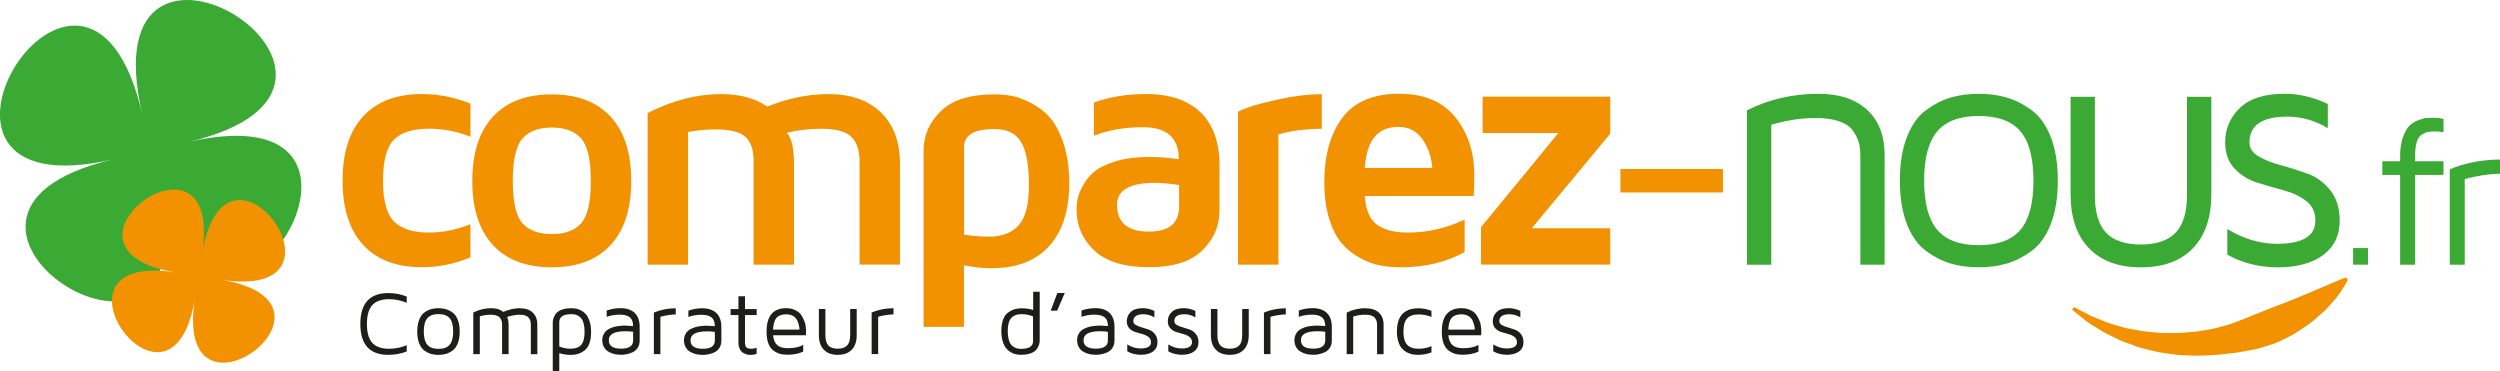
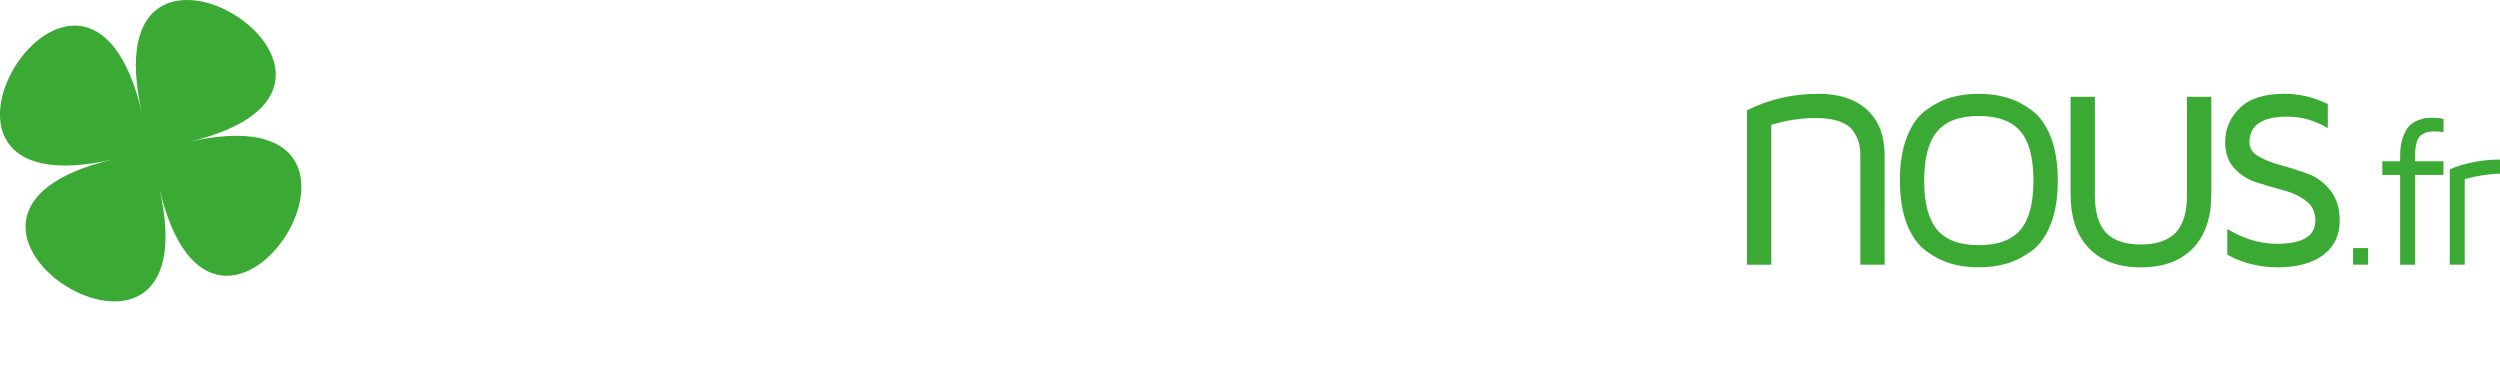
<svg xmlns="http://www.w3.org/2000/svg" id="a" viewBox="0 0 455.9 67.64">
-   <path d="m128,56.22c-.84,0-1.66.14-2.47.43v1.15c.71-.26,1.52-.4,2.41-.4.79,0,1.39.16,1.8.48.41.32.61.85.61,1.6l-1.32-.08c-.19,0-.35,0-.49,0-.14,0-.37.02-.69.06-.32.03-.61.08-.84.14-.24.06-.51.15-.81.28-.31.13-.56.29-.76.47-.2.18-.37.42-.5.71-.14.29-.21.62-.21.99,0,.44.09.83.26,1.17.17.34.39.6.63.78.25.18.54.33.87.45.34.12.64.19.9.22.27.03.53.05.78.05.33,0,.66-.03.99-.1.33-.07.69-.18,1.08-.35.38-.17.7-.44.94-.81.24-.37.37-.82.37-1.35v-2.47c0-1.12-.3-1.97-.91-2.56-.61-.58-1.49-.87-2.64-.87Zm2.36,5.89c0,.99-.73,1.49-2.19,1.49h-.02c-1.49,0-2.23-.51-2.23-1.54,0-1.08.99-1.63,2.98-1.63.61,0,1.1.03,1.46.1v1.58Zm5.49-8.08h-1.19v2.33h-1.43v1.09h1.43v4.95c0,.49.08.91.24,1.24.16.34.37.57.64.72.26.14.5.24.71.29.21.05.42.07.64.07h.04c.35,0,.7-.06,1.05-.19v-1.12c-.29.13-.6.19-.94.19-.44,0-.75-.08-.92-.25-.17-.17-.26-.46-.26-.88v-5.02h2.13v-1.09h-2.13v-2.33Zm-28.94,3.36c-.25-.31-.54-.55-.88-.74-.34-.19-.66-.31-.95-.36-.29-.05-.59-.08-.9-.08-.72,0-1.34.1-1.83.3-.5.2-.85.47-1.05.79-.2.33-.34.6-.4.83-.07.23-.1.46-.1.68v8.83h1.19v-3.24c.69.21,1.37.32,2.04.32.48,0,.93-.06,1.33-.17.4-.11.8-.32,1.19-.6.39-.28.69-.71.91-1.29.22-.57.33-1.27.33-2.09,0-.72-.08-1.36-.25-1.9-.17-.54-.38-.97-.62-1.27Zm-.92,5.49c-.41.48-1.06.71-1.96.71-.73,0-1.42-.14-2.04-.41v-4.43c0-.97.74-1.46,2.19-1.46.31,0,.58.03.82.1.24.07.49.21.76.42.26.21.47.54.62,1,.15.46.22,1.04.22,1.73,0,1.08-.2,1.85-.61,2.33Zm13.25,1.7h1.19v-6.81c.97-.26,1.9-.41,2.8-.43v-1.12c-1.42,0-2.75.26-3.99.78v7.58Zm-36.7-7.58c-.4-.29-.8-.49-1.22-.62-.42-.12-.87-.18-1.37-.18s-.95.06-1.36.18c-.41.12-.82.33-1.21.62-.4.29-.71.73-.94,1.32-.23.59-.35,1.3-.35,2.14s.11,1.55.35,2.14c.23.59.54,1.03.94,1.32.4.29.8.49,1.21.62.41.12.86.18,1.36.18s.95-.06,1.37-.18c.42-.12.82-.33,1.22-.62.4-.29.71-.73.94-1.32.23-.59.35-1.3.35-2.14s-.11-1.55-.35-2.14c-.23-.59-.54-1.03-.94-1.32Zm-.54,5.87c-.43.5-1.11.75-2.04.75s-1.61-.25-2.04-.76c-.42-.51-.64-1.31-.64-2.41s.21-1.9.64-2.41c.42-.5,1.1-.76,2.04-.76s1.61.25,2.04.75c.43.5.64,1.3.64,2.42s-.21,1.92-.64,2.42Zm-16.29-3.8c0,3.76,1.7,5.64,5.11,5.64h.04c1.15,0,2.26-.21,3.31-.62v-1.14c-1.03.43-2.1.65-3.22.65-1.4,0-2.42-.36-3.07-1.09-.65-.72-.97-1.87-.97-3.43s.33-2.71.97-3.43c.65-.72,1.67-1.09,3.07-1.09,1.1,0,2.17.22,3.22.66v-1.14c-1.06-.42-2.17-.64-3.35-.64-3.4,0-5.11,1.88-5.11,5.64Zm29.12-2.87c-.98,0-2,.23-3.05.68-.55-.45-1.27-.68-2.17-.68-1.14,0-2.24.26-3.3.79v7.59h1.19v-6.89c.64-.2,1.29-.3,1.96-.3.44,0,.81.05,1.11.17.3.11.52.26.65.46.13.2.22.39.27.57.05.18.07.39.07.63v5.36h1.19v-5.36c0-.55-.09-1.02-.27-1.42.83-.27,1.59-.41,2.28-.41.43,0,.79.05,1.08.17.29.11.5.27.64.47.13.2.22.4.26.58.04.18.06.39.06.62v5.36h1.19v-5.36c0-.95-.28-1.7-.83-2.22-.55-.53-1.33-.79-2.33-.79Zm18.27,0c-.84,0-1.66.14-2.47.43v1.15c.71-.26,1.52-.4,2.41-.4.79,0,1.39.16,1.8.48.41.32.61.85.61,1.6l-1.32-.08c-.19,0-.35,0-.49,0-.14,0-.37.02-.69.06-.32.03-.61.08-.84.14-.24.06-.51.15-.81.28-.31.13-.56.29-.76.47-.2.18-.37.42-.5.71-.14.29-.21.62-.21.99,0,.44.09.83.26,1.17.17.34.39.6.63.78.25.18.54.33.87.45.34.12.64.19.9.22.27.03.53.05.78.05.33,0,.66-.03.99-.1.33-.07.69-.18,1.08-.35.38-.17.7-.44.94-.81.24-.37.37-.82.37-1.35v-2.47c0-1.12-.3-1.97-.91-2.56-.61-.58-1.49-.87-2.64-.87Zm2.36,5.89c0,.99-.73,1.49-2.19,1.49h-.02c-1.49,0-2.23-.51-2.23-1.54,0-1.08.99-1.63,2.98-1.63.61,0,1.1.03,1.46.1v1.58Zm31.28-3.37c-.08-.24-.21-.53-.39-.88-.18-.35-.39-.63-.63-.84-.24-.22-.57-.4-.97-.56-.41-.16-.86-.24-1.36-.24-2.4,0-3.6,1.42-3.6,4.24v.12c0,.82.11,1.51.33,2.08.22.57.52,1,.91,1.28.39.29.78.48,1.18.6.4.12.84.17,1.33.17h.05c1.13,0,2.09-.19,2.88-.57v-1.23c-.68.41-1.62.61-2.82.61-.84,0-1.48-.19-1.91-.56-.43-.37-.68-.97-.76-1.8h5.98l.03-.58v-.35c0-.09-.02-.3-.06-.63-.04-.34-.1-.64-.18-.88Zm-5.77,1.39c.05-1.01.27-1.73.63-2.15.37-.42.96-.64,1.78-.64.53,0,.97.12,1.33.36.36.24.6.54.74.91.14.36.23.66.27.89.05.23.07.44.07.63h-4.82Zm89.52,4.47h1.19v-6.81c.97-.26,1.9-.41,2.8-.43v-1.12c-1.42,0-2.75.26-3.99.78v7.58Zm-3.97-3.41c0,.84-.18,1.45-.55,1.84-.37.39-.94.58-1.7.58s-1.35-.19-1.71-.58c-.36-.39-.55-1-.55-1.84v-4.82h-1.19v4.77c0,1.14.3,2.03.9,2.65.6.63,1.45.94,2.55.94s1.95-.31,2.55-.94c.6-.62.9-1.51.9-2.65v-4.77h-1.19v4.82Zm30.72-4.79c-.41.12-.82.33-1.21.62-.39.29-.71.73-.94,1.31-.23.59-.35,1.3-.35,2.13,0,.68.08,1.28.24,1.8.16.52.36.93.61,1.23.25.3.55.55.9.75.35.19.7.32,1.03.39.34.07.7.1,1.08.1.86,0,1.67-.15,2.44-.44v-1.15c-.71.32-1.48.48-2.31.48-.98,0-1.69-.25-2.13-.74-.45-.49-.67-1.29-.67-2.4s.22-1.89.67-2.38c.45-.49,1.16-.74,2.13-.74.79,0,1.57.15,2.31.46v-1.12c-.8-.31-1.61-.46-2.44-.46-.49,0-.95.06-1.36.18Zm-17.92-.18c-.84,0-1.66.14-2.47.43v1.15c.71-.26,1.52-.4,2.41-.4.79,0,1.39.16,1.8.48.4.32.61.85.61,1.6l-1.32-.08c-.19,0-.35,0-.49,0-.14,0-.37.02-.69.06-.33.03-.61.08-.84.14-.24.06-.51.15-.81.28-.3.13-.56.29-.76.47-.2.18-.37.42-.5.71-.14.29-.21.62-.21.99,0,.44.09.83.26,1.17.17.34.39.6.63.78.25.18.54.33.87.45.34.12.64.19.9.22.27.03.53.05.78.05.33,0,.66-.03.99-.1.33-.07.69-.18,1.08-.35.38-.17.7-.44.94-.81.24-.37.37-.82.37-1.35v-2.47c0-1.12-.3-1.97-.91-2.56-.61-.58-1.49-.87-2.64-.87Zm2.35,5.89c0,.99-.73,1.49-2.19,1.49h-.02c-1.49,0-2.23-.51-2.23-1.54,0-1.08.99-1.63,2.98-1.63.61,0,1.1.03,1.46.1v1.58Zm7.39-5.89c-1.24,0-2.4.27-3.48.81v7.57h1.19v-6.86c.75-.22,1.47-.33,2.16-.33.47,0,.86.05,1.17.17.31.11.53.27.67.47.14.2.23.4.28.58.05.18.07.39.07.62v5.36h1.19v-5.36c0-.95-.29-1.7-.86-2.22-.57-.53-1.38-.79-2.41-.79Zm28.31,4.74c-.3-.39-.67-.66-1.11-.82-.44-.16-.87-.3-1.3-.42-.43-.11-.8-.26-1.1-.44-.3-.17-.45-.4-.45-.69,0-.84.62-1.26,1.86-1.26.69,0,1.35.19,1.98.57v-1.18c-.7-.33-1.41-.5-2.11-.5-.99,0-1.72.23-2.2.7-.48.46-.72,1.02-.72,1.68,0,.53.15.95.45,1.28.3.33.67.56,1.11.69.43.14.87.26,1.3.38.44.12.8.29,1.1.52.3.23.45.55.45.96,0,.76-.63,1.14-1.88,1.14-.84,0-1.65-.24-2.44-.73v1.26c.75.41,1.58.62,2.49.62s1.68-.2,2.22-.61c.53-.41.8-.97.8-1.68,0-.6-.15-1.09-.46-1.47Zm-7.49-2.22c-.08-.24-.21-.53-.39-.88-.18-.35-.39-.63-.63-.84-.24-.22-.57-.4-.97-.56-.41-.16-.86-.24-1.36-.24-2.4,0-3.6,1.42-3.6,4.24v.12c0,.82.11,1.51.33,2.08.22.57.52,1,.91,1.28.39.29.78.48,1.18.6.4.12.84.17,1.33.17h.05c1.13,0,2.09-.19,2.88-.57v-1.23c-.69.41-1.62.61-2.82.61-.84,0-1.48-.19-1.91-.56-.43-.37-.68-.97-.76-1.8h5.98l.03-.58v-.35c0-.09-.02-.3-.06-.63-.04-.34-.1-.64-.18-.88Zm-5.77,1.39c.05-1.01.26-1.73.63-2.15.37-.42.96-.64,1.78-.64.53,0,.97.12,1.33.36.36.24.61.54.74.91.14.36.23.66.28.89.04.23.07.44.07.63h-4.82Zm-75.71-3.58c-.64-.21-1.32-.31-2.04-.31-.48,0-.93.06-1.33.17-.4.11-.8.32-1.19.6-.39.28-.7.71-.91,1.28-.22.57-.33,1.27-.33,2.08,0,.73.09,1.36.26,1.91.17.54.38.97.63,1.27.25.3.54.54.88.73.34.19.66.31.95.36.29.05.59.08.9.08.72,0,1.34-.1,1.83-.3.49-.2.84-.46,1.05-.78.2-.32.34-.59.4-.83.06-.23.1-.46.1-.68v-8.91h-1.19v3.32Zm0,5.64c0,.97-.73,1.45-2.19,1.45-.31,0-.59-.04-.83-.11-.24-.07-.49-.21-.76-.41-.26-.2-.47-.54-.62-1.01-.15-.47-.23-1.05-.23-1.74,0-1.07.2-1.84.61-2.33.41-.48,1.06-.73,1.96-.73.69,0,1.37.14,2.04.41v4.45Zm3.19-5.51h1.19l1.39-3.23h-1.35l-1.22,3.23Zm-36.56,4.51c0,.84-.18,1.45-.55,1.84-.37.39-.94.58-1.7.58s-1.35-.19-1.71-.58c-.36-.39-.55-1-.55-1.84v-4.82h-1.19v4.77c0,1.14.3,2.03.9,2.65.6.63,1.45.94,2.55.94s1.95-.31,2.55-.94c.6-.62.9-1.51.9-2.65v-4.77h-1.19v4.82Zm61.97-1.05c-.44-.16-.87-.3-1.3-.42-.43-.11-.8-.26-1.1-.44-.3-.17-.45-.4-.45-.69,0-.84.62-1.26,1.86-1.26.69,0,1.35.19,1.98.57v-1.18c-.7-.33-1.41-.5-2.11-.5-.99,0-1.72.23-2.2.7-.48.46-.72,1.02-.72,1.68,0,.53.15.95.45,1.28.3.33.67.56,1.11.69.43.14.87.26,1.3.38.44.12.8.29,1.1.52.3.23.45.55.45.96,0,.76-.63,1.14-1.88,1.14-.84,0-1.65-.24-2.44-.73v1.26c.75.41,1.58.62,2.49.62s1.68-.2,2.22-.61c.53-.41.8-.97.8-1.68,0-.6-.15-1.09-.46-1.47-.3-.39-.67-.66-1.11-.82Zm-58.05,4.45h1.19v-6.81c.97-.26,1.9-.41,2.8-.43v-1.12c-1.42,0-2.75.26-3.99.78v7.58Zm50.57-4.45c-.44-.16-.87-.3-1.3-.42-.43-.11-.8-.26-1.1-.44-.3-.17-.45-.4-.45-.69,0-.84.62-1.26,1.86-1.26.69,0,1.35.19,1.98.57v-1.18c-.7-.33-1.41-.5-2.11-.5-.99,0-1.72.23-2.2.7-.48.46-.72,1.02-.72,1.68,0,.53.15.95.45,1.28.3.33.67.56,1.11.69.43.14.87.26,1.3.38.44.12.8.29,1.1.52.3.23.45.55.45.96,0,.76-.63,1.14-1.88,1.14-.84,0-1.65-.24-2.44-.73v1.26c.75.41,1.58.62,2.49.62s1.68-.2,2.22-.61c.53-.41.8-.97.8-1.68,0-.6-.15-1.09-.46-1.47-.3-.39-.67-.66-1.11-.82Zm-9.83-3.92c-.84,0-1.66.14-2.47.43v1.15c.71-.26,1.52-.4,2.41-.4.79,0,1.39.16,1.8.48.41.32.61.85.61,1.6l-1.32-.08c-.19,0-.35,0-.49,0-.14,0-.37.02-.69.06-.33.03-.61.08-.84.14s-.51.15-.81.28c-.3.13-.56.29-.76.47-.2.18-.37.42-.5.71-.14.29-.21.62-.21.99,0,.44.09.83.26,1.17.17.34.39.6.63.78.25.18.54.33.87.45.34.12.64.19.9.22.27.03.53.05.78.05.33,0,.66-.03.99-.1.34-.07.69-.18,1.08-.35.38-.17.7-.44.94-.81.24-.37.37-.82.37-1.35v-2.47c0-1.12-.3-1.97-.91-2.56-.61-.58-1.49-.87-2.64-.87Zm2.35,5.89c0,.99-.73,1.49-2.19,1.49h-.03c-1.49,0-2.23-.51-2.23-1.54,0-1.08.99-1.63,2.98-1.63.61,0,1.1.03,1.46.1v1.58Z" fill="#1d1d1b" />
  <path d="m370.46,20.07c-1.48-1.08-2.99-1.84-4.54-2.29-1.55-.45-3.25-.67-5.1-.67s-3.53.23-5.06.67c-1.53.45-3.03,1.21-4.51,2.29-1.48,1.08-2.65,2.71-3.5,4.9-.86,2.19-1.29,4.84-1.29,7.95s.43,5.77,1.29,7.96c.86,2.19,2.03,3.82,3.5,4.9,1.48,1.08,2.98,1.84,4.51,2.29,1.53.45,3.22.67,5.06.67s3.55-.22,5.1-.67c1.55-.45,3.06-1.21,4.54-2.29,1.48-1.08,2.65-2.71,3.51-4.9.86-2.19,1.29-4.84,1.29-7.96s-.43-5.77-1.29-7.95c-.86-2.19-2.03-3.82-3.51-4.9Zm-2.02,21.85c-1.59,1.86-4.12,2.79-7.6,2.79s-6-.94-7.58-2.82c-1.58-1.88-2.37-4.86-2.37-8.96s.79-7.08,2.37-8.96c1.58-1.88,4.1-2.82,7.58-2.82s6.01.93,7.6,2.79c1.59,1.86,2.38,4.85,2.38,8.99s-.8,7.13-2.38,8.99Zm-36.9-24.81c-4.62,0-8.94,1-12.96,3v28.17h4.43v-25.53c2.79-.82,5.47-1.23,8.04-1.23,1.75,0,3.21.2,4.37.61,1.16.41,1.99.99,2.51,1.75.52.76.87,1.47,1.05,2.14.18.67.27,1.43.27,2.29v19.96h4.43v-19.96c0-3.55-1.06-6.31-3.19-8.27-2.12-1.96-5.11-2.94-8.96-2.94ZM34.19,25.93c44.53-10.31-18.56-49.7-8.26-5.16-10.3-44.54-49.71,18.57-5.17,8.26-44.54,10.32,18.57,49.7,8.27,5.16,10.31,44.54,49.7-18.57,5.16-8.27Zm386.66,5.77c-1.62-.6-3.24-1.12-4.85-1.55-1.62-.43-2.99-.97-4.11-1.62s-1.68-1.51-1.68-2.57c0-3.12,2.31-4.69,6.92-4.69,2.58,0,5.03.7,7.37,2.1v-4.41c-2.62-1.24-5.24-1.86-7.85-1.86-3.68,0-6.41.86-8.19,2.59-1.79,1.73-2.68,3.82-2.68,6.26,0,1.96.56,3.55,1.69,4.76,1.13,1.21,2.5,2.07,4.12,2.58,1.62.51,3.24.98,4.85,1.41,1.62.43,2.99,1.08,4.11,1.94,1.12.86,1.68,2.05,1.68,3.58,0,2.82-2.33,4.24-6.98,4.24-3.11,0-6.14-.9-9.08-2.7v4.68c2.77,1.54,5.86,2.31,9.26,2.31s6.27-.76,8.26-2.27c1.99-1.51,2.98-3.59,2.98-6.26,0-2.22-.57-4.05-1.69-5.48-1.13-1.43-2.5-2.45-4.12-3.05Zm21.68-10.2c-.35.03-.86.16-1.53.42-.67.25-1.22.6-1.65,1.04s-.81,1.13-1.15,2.07c-.34.94-.51,2.06-.51,3.36v1.02h-3.25v2.49h3.25v16.38h2.73v-16.38h5.17v-2.49h-5.17v-1.05c0-1.03.11-1.87.32-2.52.21-.65.53-1.1.98-1.35.44-.25.82-.4,1.14-.45.31-.05.77-.07,1.38-.07.41,0,.86.05,1.36.15v-2.42c-.53-.15-1.13-.22-1.81-.22-.48,0-.9.01-1.25.04Zm-43.71,14.09c0,3.11-.69,5.39-2.06,6.83-1.38,1.44-3.49,2.17-6.34,2.17s-5.02-.72-6.37-2.17c-1.36-1.45-2.03-3.72-2.03-6.83v-17.94h-4.43v17.74c0,4.26,1.12,7.55,3.35,9.87,2.24,2.33,5.4,3.49,9.49,3.49s7.25-1.16,9.48-3.49c2.24-2.33,3.35-5.62,3.35-9.87v-17.74h-4.44v17.94Zm47.92-4.7v17.38h2.73v-15.62c2.22-.6,4.36-.93,6.43-.98v-2.57c-3.26,0-6.31.59-9.16,1.78Zm-17.63,17.38h2.73v-3.03h-2.73v3.03Z" fill="#3aaa35" />
-   <path d="m150.99,17.16c-3.57,0-7.26.76-11.07,2.27-2.22-1.51-4.99-2.27-8.32-2.27h-.12c-4.38,0-8.84,1.15-13.38,3.45v27.65h7.37v-24.18c1.63-.32,3.33-.48,5.08-.48,2.65,0,4.46.47,5.42,1.4.97.94,1.45,2.34,1.45,4.22v19.04h7.37v-18.35c0-2.83-.43-4.73-1.3-5.71,2.06-.48,4.15-.72,6.27-.72,2.69,0,4.53.5,5.51,1.49.99,1,1.48,2.47,1.48,4.42v18.86h7.37v-18.4c0-3.97-1.16-7.09-3.47-9.33-2.31-2.25-5.53-3.37-9.67-3.37Zm-114.15,29.22c4.24-26.39-31.01-.9-4.62,3.33-26.39-4.23-.9,31.01,3.34,4.62-4.23,26.39,31,.9,4.62-3.34,26.39,4.23.9-31-3.34-4.61Zm29.38-25.16c-2.5,2.71-3.75,6.62-3.75,11.72s1.25,8.99,3.75,11.71c2.5,2.72,6.07,4.08,10.73,4.08,3,0,5.94-.6,8.84-1.8v-6.05c-2.54,1.02-5.07,1.53-7.61,1.53-2.82,0-4.91-.66-6.28-1.97-1.37-1.31-2.05-3.81-2.05-7.5s.68-6.24,2.05-7.53c1.37-1.29,3.46-1.94,6.28-1.94,2.66,0,5.19.49,7.61,1.47v-6.05c-2.9-1.16-5.84-1.74-8.84-1.74-4.66,0-8.23,1.36-10.73,4.07Zm34.4-4.01c-4.66,0-8.25,1.36-10.74,4.08-2.5,2.72-3.75,6.61-3.75,11.69s1.25,8.97,3.75,11.69c2.5,2.72,6.08,4.07,10.74,4.07s8.24-1.36,10.74-4.07c2.5-2.72,3.75-6.61,3.75-11.69s-1.25-8.97-3.75-11.69c-2.5-2.72-6.08-4.08-10.74-4.08Zm5.38,23.48c-1.16,1.33-2.95,1.99-5.36,1.99s-4.21-.66-5.38-1.99c-1.17-1.33-1.75-3.9-1.75-7.7s.59-6.38,1.75-7.72c1.17-1.34,2.96-2.01,5.38-2.01s4.2.67,5.36,2.01c1.16,1.34,1.74,3.91,1.74,7.72s-.58,6.37-1.74,7.7Zm149.19-23.6c-4.75,0-8.22,1.47-10.41,4.4-2.19,2.94-3.28,6.86-3.28,11.78,0,2.5.3,4.7.89,6.61.59,1.91,1.35,3.4,2.28,4.48.93,1.08,2.03,1.97,3.32,2.67,1.29.7,2.53,1.16,3.73,1.38,1.2.22,2.48.33,3.84.33,4.29,0,8.14-.92,11.53-2.76v-5.93c-3.36,1.58-6.83,2.37-10.43,2.37-2.22,0-4.02-.45-5.41-1.35-1.39-.9-2.18-2.68-2.38-5.33h19.86c.08-.82.12-2.09.12-3.81,0-4.17-1.15-7.69-3.46-10.55-2.31-2.86-5.71-4.28-10.2-4.28Zm-6.32,13.54c.2-2.63.81-4.54,1.84-5.72,1.03-1.18,2.46-1.77,4.3-1.77s3.28.72,4.33,2.17c1.05,1.45,1.67,3.22,1.87,5.32h-12.34Zm46.63,4.47h18.7v-4.28h-18.7v4.28Zm132.29,15.51s-.88.29-2.26.9c-.68.32-1.52.66-2.47,1.05-.48.19-.96.42-1.47.65-.53.21-1.08.42-1.65.66-1.11.51-2.35.95-3.62,1.47-.62.28-1.3.49-1.97.75-.68.24-1.33.57-2.03.81-1.39.52-2.78,1.18-4.26,1.7l-1.11.42c-.37.14-.76.22-1.14.34-.76.22-1.54.44-2.32.61-.79.13-1.58.27-2.37.4-.79.16-1.58.15-2.37.24-.4.03-.79.07-1.18.1-.39.02-.78,0-1.17.01-.78,0-1.55.02-2.31,0-1.5-.16-2.99-.2-4.36-.51-.69-.13-1.37-.24-2.02-.37-.64-.18-1.25-.36-1.85-.53-1.22-.3-2.23-.76-3.17-1.13-.47-.19-.91-.37-1.31-.54-.4-.21-.76-.4-1.1-.57-1.32-.69-2.08-1.09-2.08-1.09l-.33.5s.66.54,1.83,1.47c.29.23.61.49.96.78.39.24.81.51,1.26.79.91.56,1.94,1.25,3.14,1.77.6.29,1.22.59,1.86.9.66.26,1.36.5,2.08.76,1.42.59,3.01.85,4.64,1.27.82.14,1.67.25,2.53.37.43.05.86.14,1.3.16.44.02.88.03,1.32.05.88.01,1.78.11,2.67.05.89-.05,1.79-.09,2.69-.13.9-.06,1.78-.22,2.68-.3.9-.07,1.78-.23,2.66-.4.87-.18,1.77-.27,2.6-.54.85-.23,1.66-.51,2.47-.77.8-.28,1.55-.67,2.29-1.02.73-.36,1.44-.72,2.09-1.17.66-.41,1.28-.85,1.89-1.25.6-.41,1.13-.89,1.65-1.32.52-.44,1-.87,1.45-1.28.43-.45.83-.87,1.19-1.29.36-.41.69-.8,1-1.16.3-.36.53-.75.76-1.07.89-1.32,1.3-2.12,1.3-2.12l-.41-.44Zm-157.42-26.36h13.81l-14.11,17.2v6.8h23.58v-6.62h-14.32l14.32-17.26v-6.74h-23.28v6.62Zm-42.54-4.74c-.88.33-1.57.61-2.07.85v27.9h7.37v-23.76c2.2-.64,4.84-.98,7.91-1.02v-6.32c-2.62.04-5.25.36-7.91.97-2.66.6-4.42,1.07-5.3,1.39Zm-18.93-2.36c-3.45,0-6.59.52-9.42,1.56v6.05c2.55-1.04,5.55-1.56,9-1.56,4.32,0,6.49,1.95,6.49,5.84-1.91-.28-3.71-.42-5.38-.42-2.35,0-4.39.26-6.12.79-1.73.53-3.03,1.16-3.92,1.9-.88.74-1.58,1.6-2.1,2.58-.51.98-.83,1.79-.95,2.44-.12.65-.18,1.28-.18,1.9,0,2.92,1.07,5.39,3.21,7.43,2.14,2.04,5.47,3.06,9.99,3.06s7.61-1.01,9.71-3.04c2.1-2.03,3.16-4.45,3.16-7.27v-8.27c0-4.21-1.16-7.43-3.47-9.66-2.32-2.23-5.66-3.34-10.03-3.34Zm6.13,20.44c0,3.1-1.83,4.64-5.5,4.64h-.06c-3.85,0-5.77-1.64-5.77-4.91.02-2.66,2.33-3.98,6.93-3.98,1.22.02,2.68.15,4.39.39v3.87Zm-23.64-16.24c-.98-1.08-2.14-1.96-3.51-2.64-1.36-.68-2.55-1.1-3.55-1.26-1.01-.16-2.02-.24-3.03-.24-4.38,0-7.62,1.01-9.72,3.04-2.11,2.03-3.16,4.45-3.16,7.27v32.09h7.37v-11.24c1.64.36,3.32.54,5.03.54,4.55,0,8.06-1.34,10.5-4.03,2.45-2.69,3.67-6.54,3.67-11.55,0-2.74-.36-5.15-1.07-7.24-.72-2.09-1.56-3.67-2.54-4.75Zm-5.63,19.73c-1.25,1.39-3.06,2.08-5.44,2.08-1.32,0-2.83-.12-4.52-.36v-15.97c0-2.2,1.84-3.3,5.51-3.3,2.34,0,3.97.8,4.91,2.4.94,1.6,1.41,4.2,1.41,7.79s-.62,5.97-1.87,7.36Z" fill="#f39200" />
</svg>